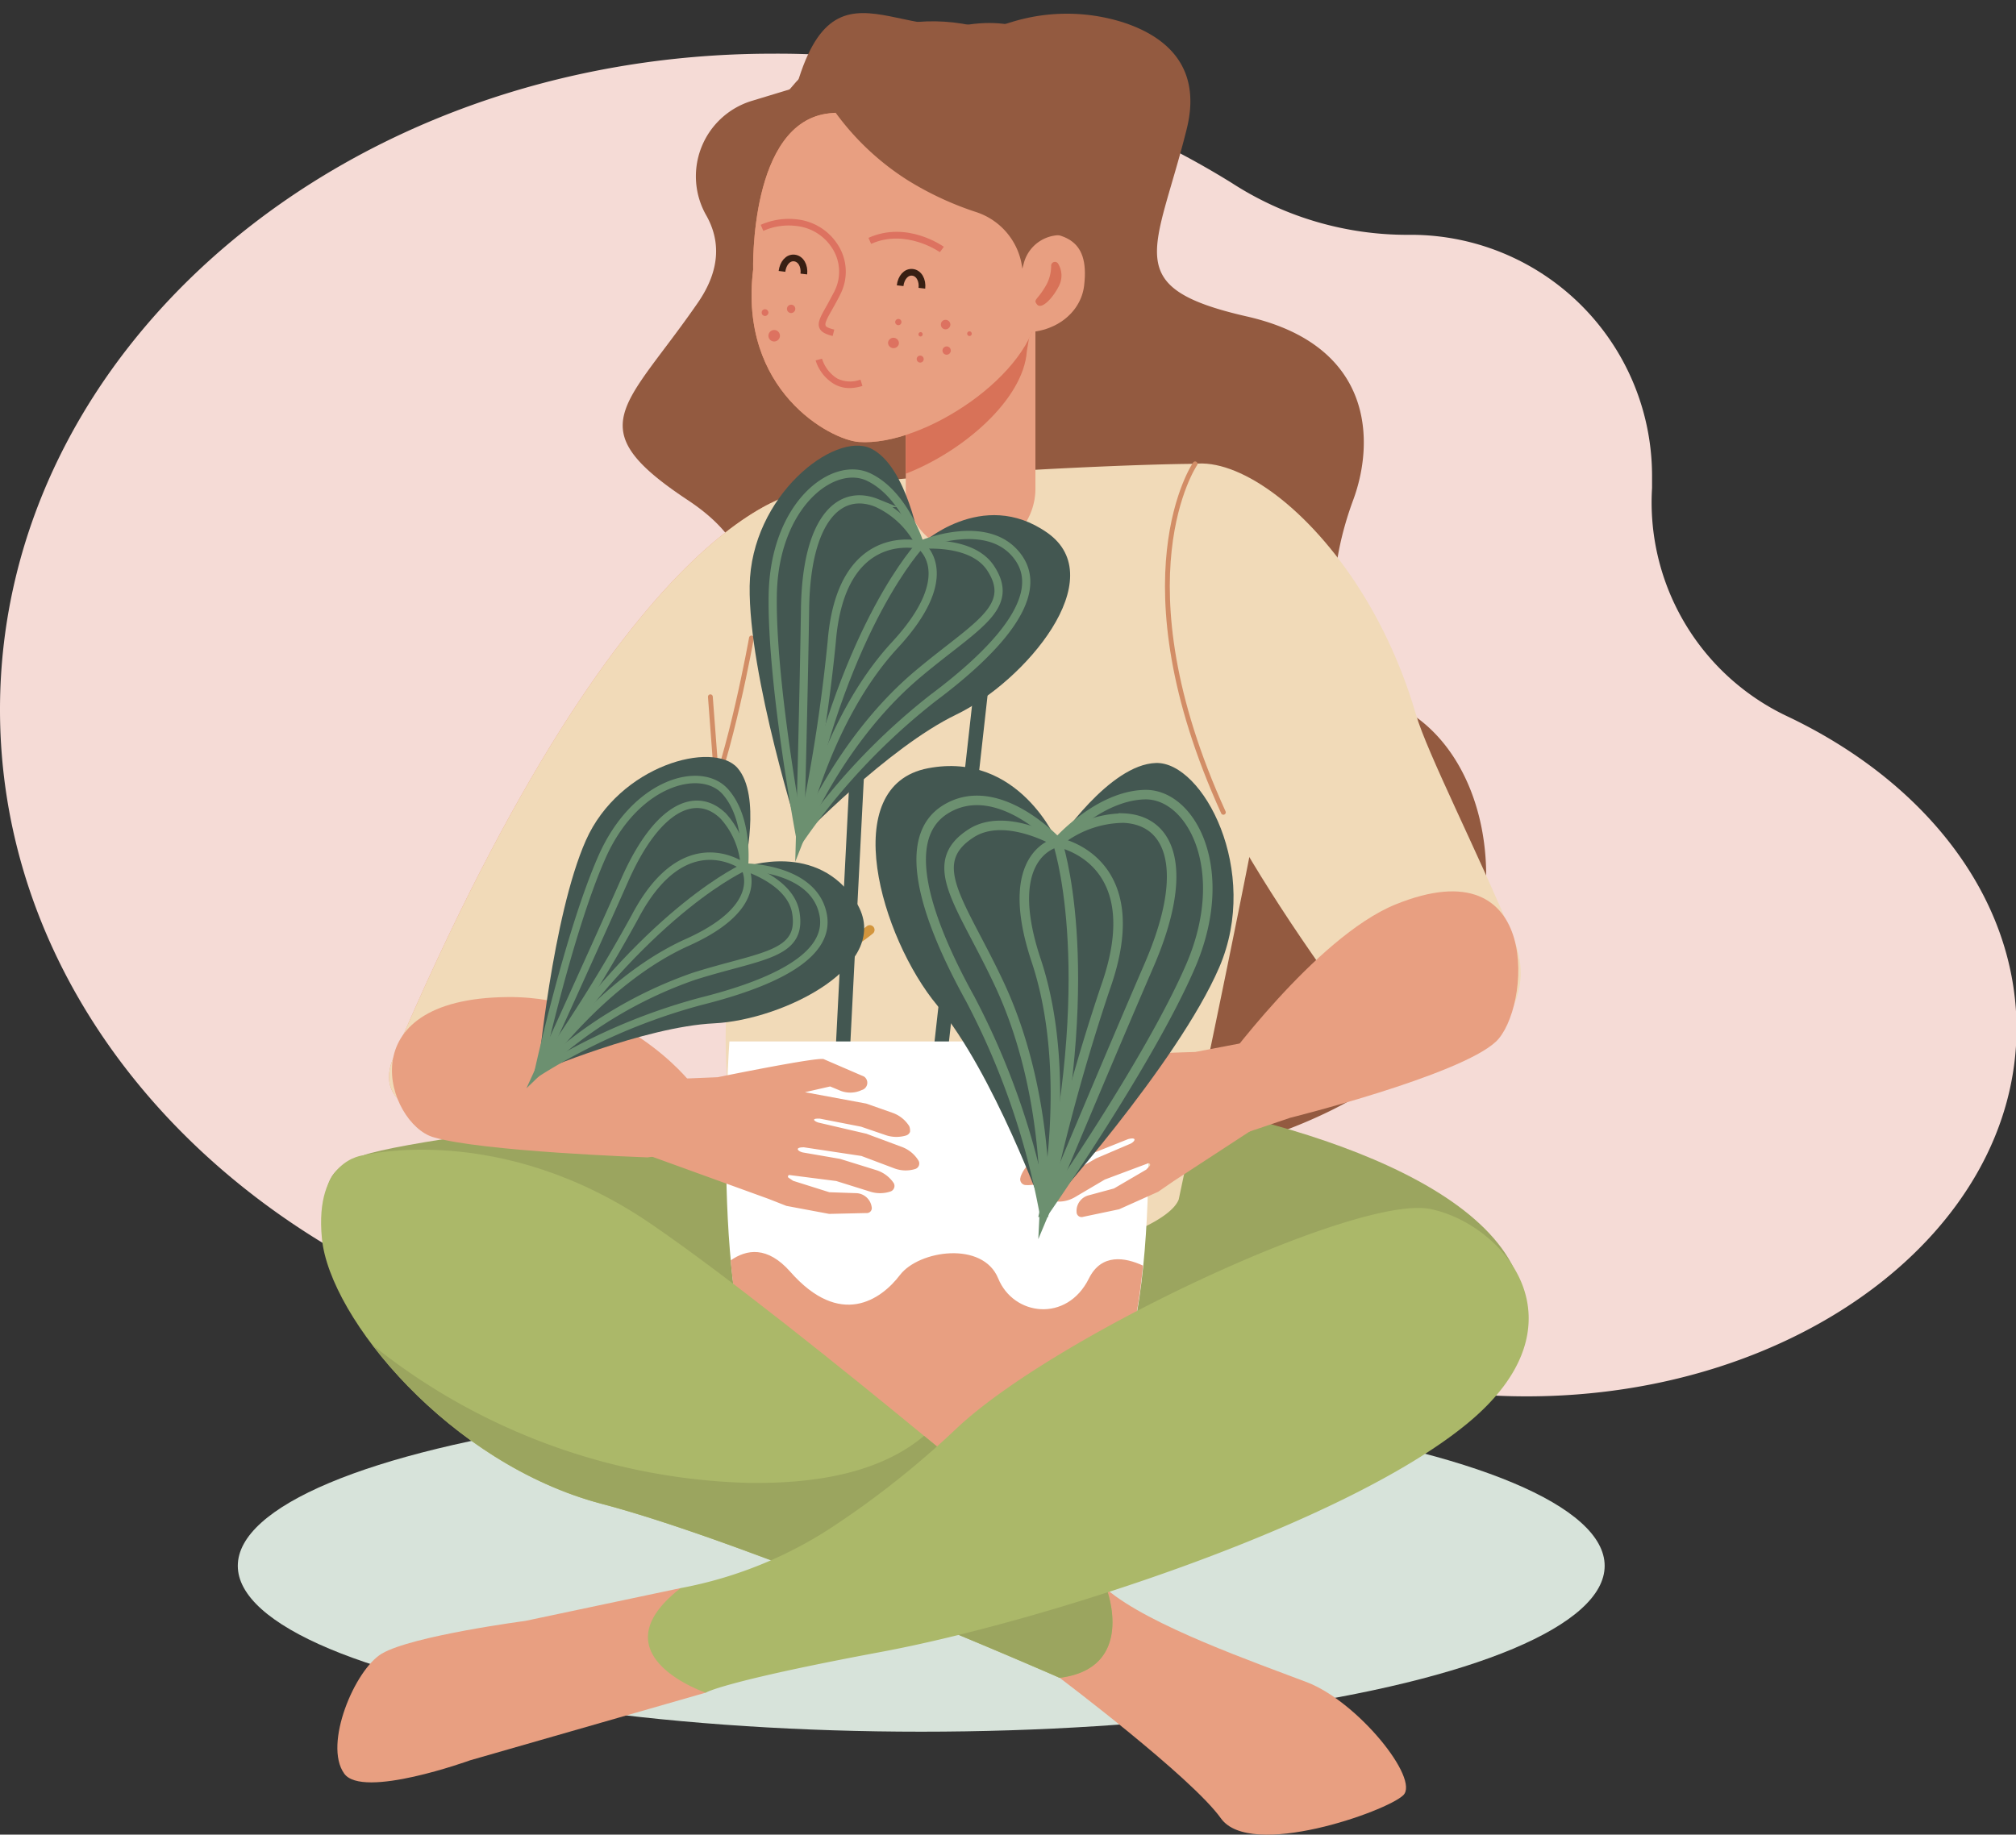
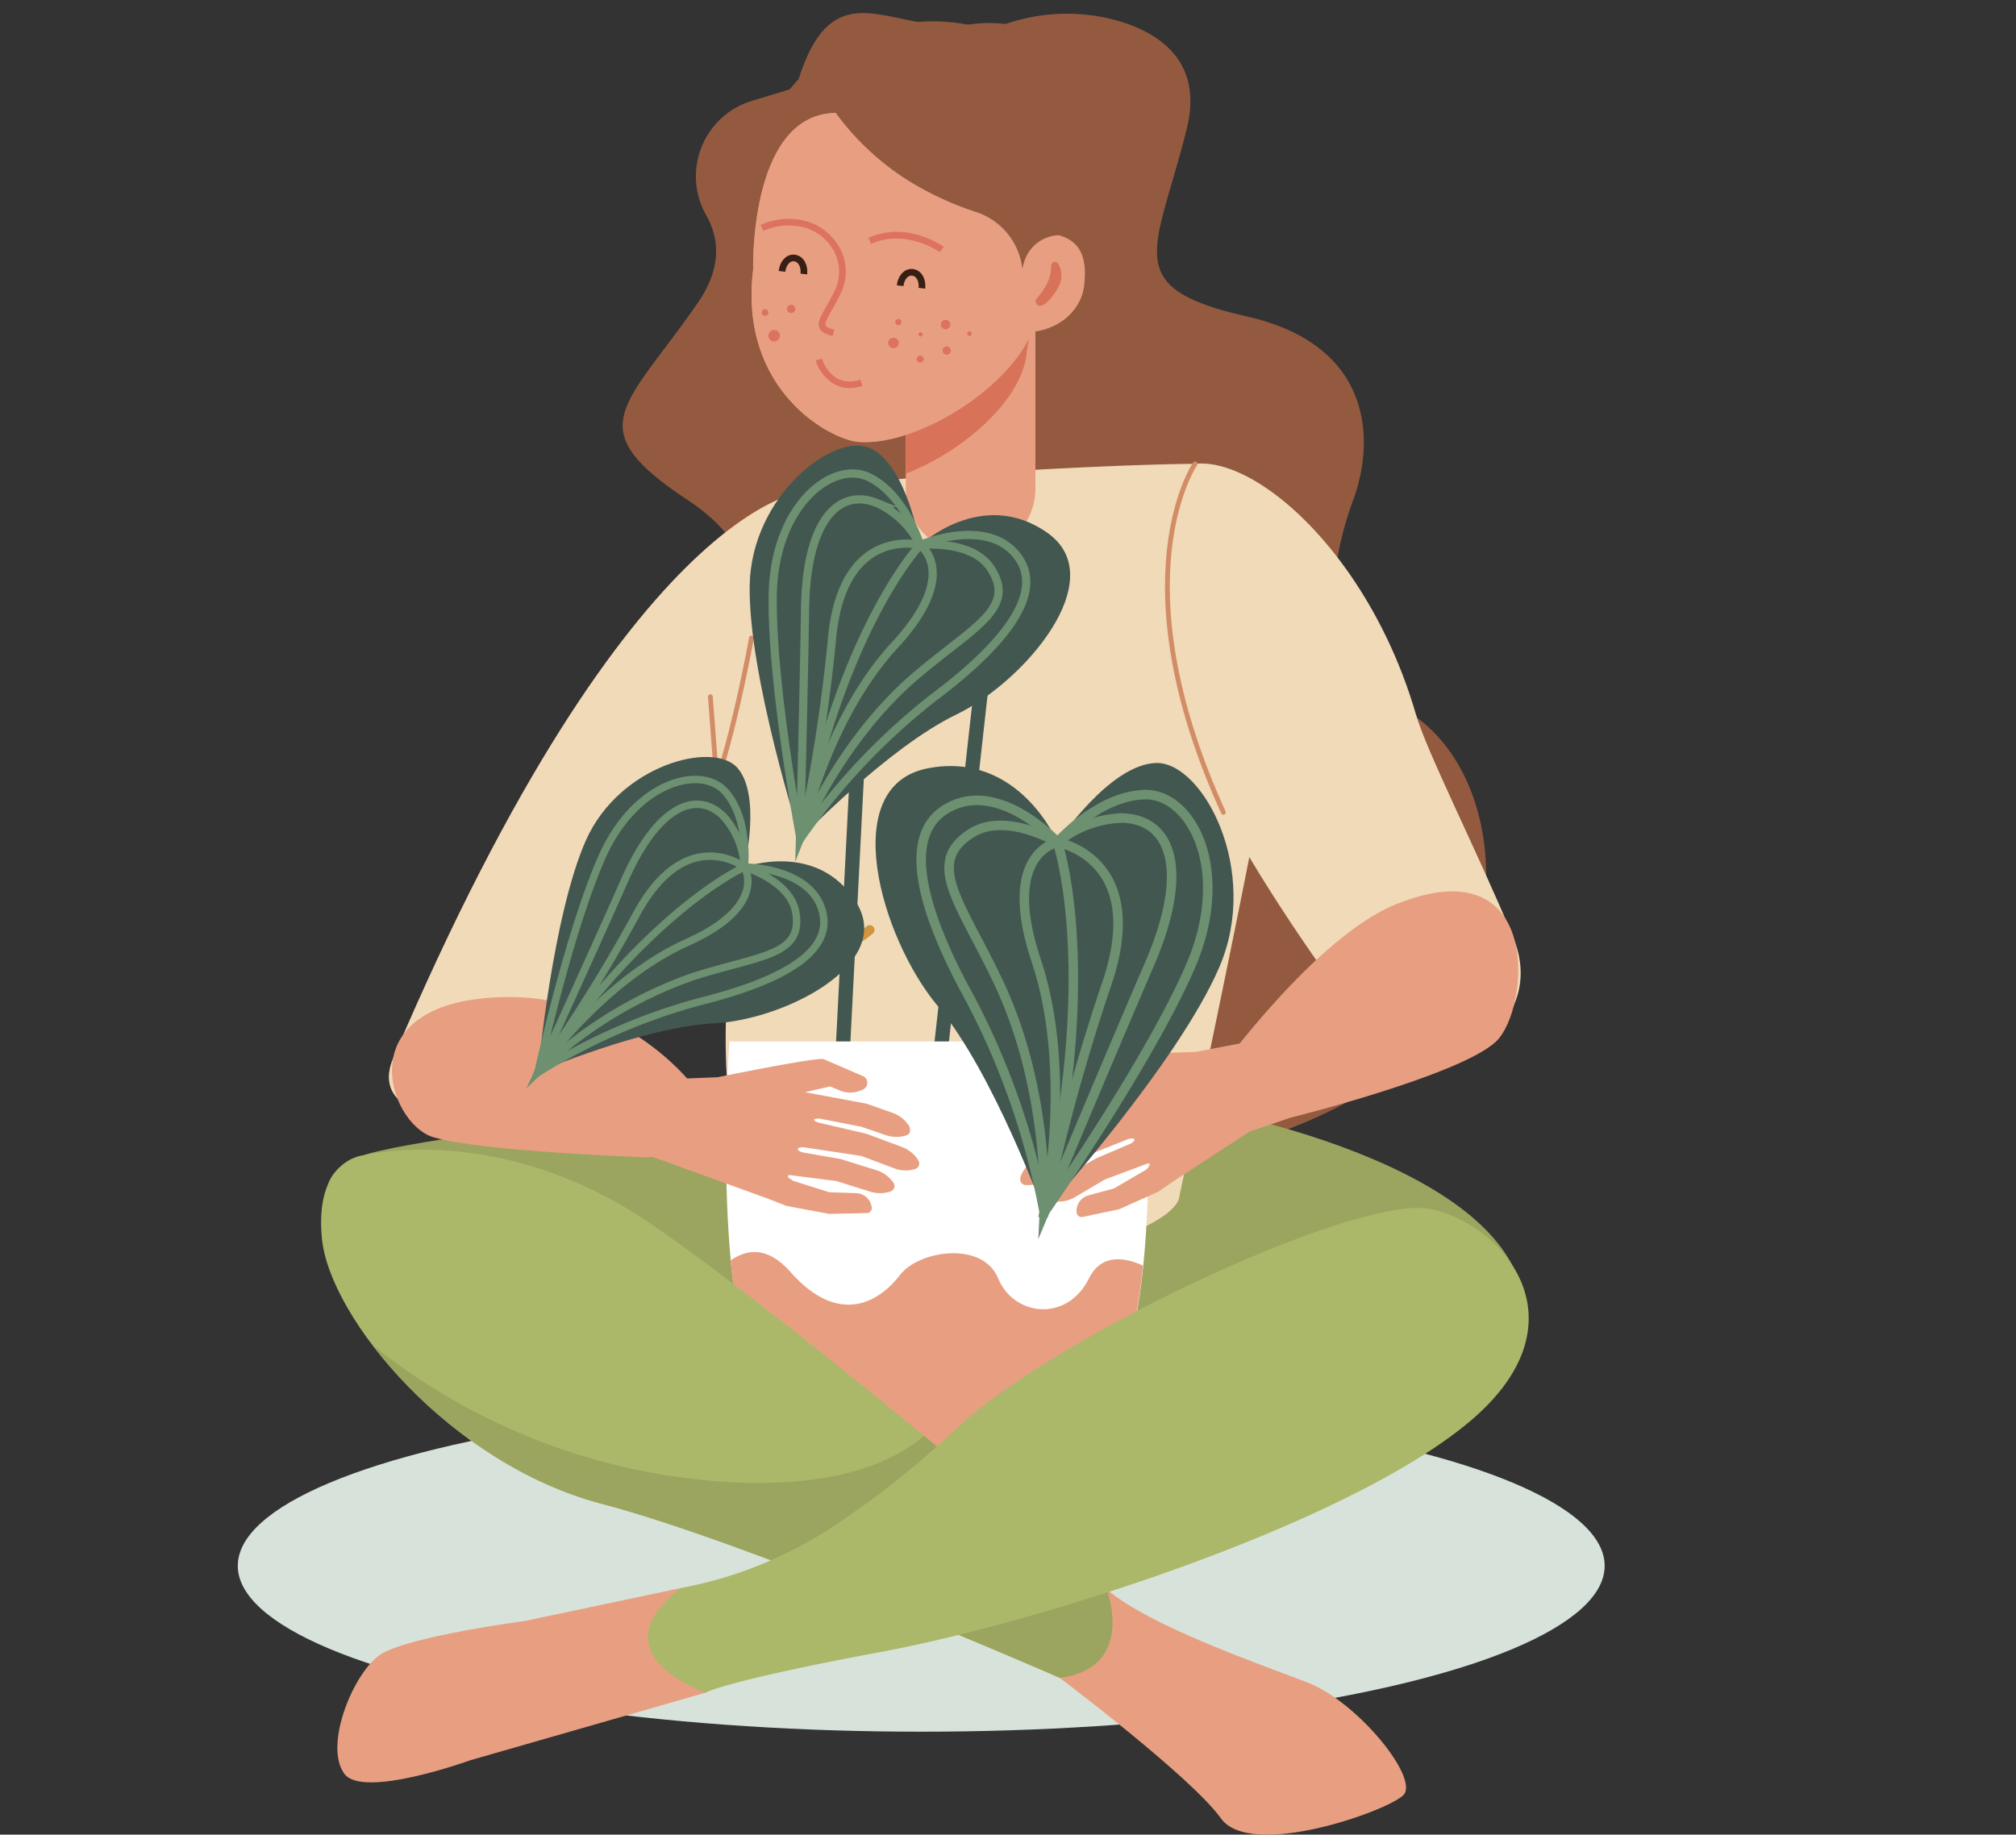
<svg xmlns="http://www.w3.org/2000/svg" id="OBJECTS" viewBox="0 0 213.98 194.77">
  <rect x="0" y="0" width="213.98" height="194.77" fill="#333333" stroke="none" />
  <defs>
    <style>.cls-1{fill:#d7e3da;}.cls-2{fill:#f5dbd6;}.cls-3{fill:#935a40;}.cls-4{fill:#e89f81;}.cls-5{fill:#f1dab8;}.cls-6{fill:#9ba55f;}.cls-7{fill:#e58d6b;}.cls-8{fill:#d87258;}.cls-11,.cls-12,.cls-13,.cls-16,.cls-18,.cls-19,.cls-9{fill:none;stroke-miterlimit:10;}.cls-9{stroke:#381f13;stroke-width:0.71px;}.cls-10{fill:#dd7260;}.cls-11{stroke:#d2953d;}.cls-11,.cls-12{stroke-linecap:round;}.cls-11,.cls-18{stroke-width:1.01px;}.cls-12{stroke:#d28d66;stroke-width:0.51px;}.cls-13{stroke:#435751;stroke-width:1.52px;}.cls-14{fill:#435751;}.cls-15{fill:#fff;}.cls-16,.cls-18,.cls-19{stroke:#6c9070;}.cls-16{stroke-width:0.87px;}.cls-17{fill:#abb869;}.cls-19{stroke-width:0.79px;}</style>
  </defs>
  <ellipse class="cls-1" cx="97.78" cy="166.23" rx="72.54" ry="17.61" />
-   <path class="cls-2" d="M217.93,134.39a25.12,25.12,0,0,1-14.24-24.19c0-.43,0-.87,0-1.31a25.6,25.6,0,0,0-25.92-25.56,34.27,34.27,0,0,1-18.71-5.52A91.43,91.43,0,0,0,110.29,64.1C65,64.1,28.34,95.28,28.34,133.73s36.69,69.63,82,69.63a92.76,92.76,0,0,0,41.5-9.58c9.51,7.9,23.26,12.86,38.54,12.86,28.72,0,52-17.51,52-39.11C242.32,153.56,232.58,141.3,217.93,134.39Z" transform="translate(-28.34 -58.4)" />
  <path class="cls-3" d="M146.82,82.59c-1.29,10.75-10.38,18.5-20.29,17.31S109.62,89,110.91,78.28C114.18,51,121.31,62.38,131.2,61,143.12,59.29,148.11,71.85,146.82,82.59Z" transform="translate(-28.34 -58.4)" />
  <circle class="cls-3" cx="127.36" cy="80.26" r="19.6" transform="translate(-51.04 9.85) rotate(-27.64)" />
  <path class="cls-3" d="M108.07,69.13a8.37,8.37,0,0,0-4.73,12.2c1.39,2.51,1.59,5.62-1,9.31-7.66,11.07-12.64,13.15-1,20.85s4,16-.23,20.87S90.78,147,97.85,154.52c4.16,4.46,9.77,12.32,8.2,18.52a9.4,9.4,0,0,0,9,11.8s55.37,2.65,67.6-20c6.5-12,3.36-26.87-5.93-31.47s-7-15.82-4.75-21.89S174.28,95.09,160.7,92s-9.67-6.81-6.41-19.87c1.73-6.89-2.49-10-6.85-11.39a19.84,19.84,0,0,0-11.72,0Z" transform="translate(-28.34 -58.4)" />
  <path class="cls-4" d="M114.28,110.48s-18.55,0-44.21,60.29c-2.91,6.83,9.2,8.58,16.5,0,6.38-7.5,18.35-18.72,20.94-22.16C113.05,141.23,127.06,106.05,114.28,110.48Z" transform="translate(-28.34 -58.4)" />
  <path class="cls-5" d="M114.28,110.48s-18.55,0-44.21,60.29c-2.91,6.83,9.2,8.58,16.5,0,6.38-7.5,18.35-18.72,20.94-22.16C113.05,141.23,127.06,106.05,114.28,110.48Z" transform="translate(-28.34 -58.4)" />
  <path class="cls-5" d="M150.4,113.29s-7.9,14,24,55.71c4.5,5.9,18.86-.69,14.55-11.09-3.78-9.1-9.13-19.57-10.33-23.7C172,111.48,152.27,99.9,150.4,113.29Z" transform="translate(-28.34 -58.4)" />
  <path class="cls-6" d="M125.4,211.54s14-5,26.85,0S189,213,190.13,198.78,165,176.93,147.56,174.56s-73.56,4-80.65,6.49c-3.73,1.32-11.23,4.81,14.76,29.06C89.91,217.8,125.4,211.54,125.4,211.54Z" transform="translate(-28.34 -58.4)" />
  <path class="cls-5" d="M119.57,194.84c-11.26.52-15.56-15.73-13.84-33.62,0,0-8.64.21-6.8-14.29,1.24-9.83,2.41-32.66,15.35-36.45,4.25-1.25,30.59-2.77,40.91-2.84,5,0,8.22,5.72,8.58,14.56a101.16,101.16,0,0,1-.66,15.18c-.68,6.09-9.66,48.36-9.66,48.36C151.9,189.69,134.88,194.14,119.57,194.84Z" transform="translate(-28.34 -58.4)" />
  <path class="cls-4" d="M131.36,117.15h0a6.88,6.88,0,0,0,6.88-6.88V91.63H124.48v18.64A6.88,6.88,0,0,0,131.36,117.15Z" transform="translate(-28.34 -58.4)" />
  <path class="cls-7" d="M119.5,105.32h0c6.91.49,18.49-7.23,19-14.14,0,0,1.92-10.48.2-13.88-3-5.92-16.75-7.45-22.32-6.87-8.53.89-8.1,16.6-8.1,16.6C106.72,99.86,116.48,105.1,119.5,105.32Z" transform="translate(-28.34 -58.4)" />
  <path class="cls-8" d="M124.48,91.63v17.06c6.1-2.36,12.49-7.89,12.85-13,0,0,.32-1.77.59-4.08Z" transform="translate(-28.34 -58.4)" />
  <path class="cls-4" d="M119.5,105.32h0c6.91.49,18.49-7.23,19-14.14,0,0,1.92-10.48.2-13.88-3-5.92-16.75-7.45-22.32-6.87-8.53.89-8.1,16.6-8.1,16.6C106.72,99.86,116.48,105.1,119.5,105.32Z" transform="translate(-28.34 -58.4)" />
  <path class="cls-4" d="M143.41,88.72c-.36,3-3.29,5.18-6.86,4.94l.81-10.75C140.92,83.15,144.05,83.42,143.41,88.72Z" transform="translate(-28.34 -58.4)" />
  <path class="cls-8" d="M139.91,86.6a.4.4,0,0,1,.75-.19,2.4,2.4,0,0,1,.09,2.32c-.65,1.32-1.86,2.57-2.33,2s.06-.43,1-2.13A4.24,4.24,0,0,0,139.91,86.6Z" transform="translate(-28.34 -58.4)" />
  <path class="cls-3" d="M138.23,69.59c-5-2.23-23.95-3.9-23.95-3.9a28,28,0,0,0,10.43,11.86A33.54,33.54,0,0,0,132,80.93a7.17,7.17,0,0,1,4.85,6h0l.18-.67a4,4,0,0,1,4.51-2.84h0S143.19,71.82,138.23,69.59Z" transform="translate(-28.34 -58.4)" />
  <path class="cls-9" d="M126.19,89c.1-.86-.32-1.62-1-1.69s-1.21.56-1.31,1.42" transform="translate(-28.34 -58.4)" />
  <path class="cls-9" d="M113.66,87.49c.1-.87-.32-1.62-1-1.7s-1.21.56-1.32,1.42" transform="translate(-28.34 -58.4)" />
  <path class="cls-10" d="M128.1,85.17s-3.59-2.54-7.3-.88l-.28-.64c4.07-1.83,7.83.84,8,.95Z" transform="translate(-28.34 -58.4)" />
  <path class="cls-10" d="M116.72,94.07c-.81-.2-1.23-.45-1.4-.84-.25-.58.12-1.23.73-2.31.25-.44.54-1,.85-1.58a5.72,5.72,0,0,0,.28-.68,4.59,4.59,0,0,0-.53-3.94,5.13,5.13,0,0,0-3.79-2.33,6.6,6.6,0,0,0-3.5.52l-.28-.64a7.32,7.32,0,0,1,3.86-.58,5.88,5.88,0,0,1,4.3,2.65,5.26,5.26,0,0,1,.61,4.54,5.69,5.69,0,0,1-.32.77c-.31.63-.61,1.16-.87,1.62-.45.79-.8,1.42-.69,1.68,0,.11.24.28.92.44Z" transform="translate(-28.34 -58.4)" />
  <path class="cls-10" d="M128.21,92.8a.5.5,0,0,0,.44.56.52.52,0,0,0,.56-.44.51.51,0,0,0-.44-.56A.49.49,0,0,0,128.21,92.8Z" transform="translate(-28.34 -58.4)" />
  <path class="cls-10" d="M125.83,93.9a.22.22,0,0,0,.44,0,.22.22,0,0,0-.19-.24A.23.23,0,0,0,125.83,93.9Z" transform="translate(-28.34 -58.4)" />
  <path class="cls-10" d="M128.38,95.57a.44.44,0,1,0,.49-.39A.45.45,0,0,0,128.38,95.57Z" transform="translate(-28.34 -58.4)" />
  <path class="cls-10" d="M131,93.79a.25.25,0,0,0,.21.28.24.24,0,0,0,.27-.22.24.24,0,0,0-.21-.27A.24.24,0,0,0,131,93.79Z" transform="translate(-28.34 -58.4)" />
  <path class="cls-10" d="M125.64,96.48a.38.38,0,0,0,.33.41.37.37,0,0,0,.41-.32.37.37,0,1,0-.74-.09Z" transform="translate(-28.34 -58.4)" />
  <path class="cls-10" d="M123.36,92.55a.33.33,0,0,0,.66.08.33.33,0,0,0-.29-.37A.34.34,0,0,0,123.36,92.55Z" transform="translate(-28.34 -58.4)" />
  <path class="cls-10" d="M123.75,94.88a.58.58,0,0,0-1.15-.14.58.58,0,0,0,1.15.14Z" transform="translate(-28.34 -58.4)" />
  <path class="cls-10" d="M111.87,91.14a.44.44,0,0,0,.88.1.44.44,0,0,0-.39-.49A.45.45,0,0,0,111.87,91.14Z" transform="translate(-28.34 -58.4)" />
  <path class="cls-10" d="M111.12,94.11a.61.61,0,1,0-.68.54A.62.62,0,0,0,111.12,94.11Z" transform="translate(-28.34 -58.4)" />
  <path class="cls-10" d="M109.19,91.54a.35.35,0,0,0,.31.4.37.37,0,0,0,.4-.32.36.36,0,0,0-.32-.39A.34.34,0,0,0,109.19,91.54Z" transform="translate(-28.34 -58.4)" />
  <path class="cls-10" d="M118.53,99.6a3.3,3.3,0,0,1-1.62-.41,4.45,4.45,0,0,1-2-2.53l.68-.18a3.82,3.82,0,0,0,1.61,2.1,3.1,3.1,0,0,0,2.47.12l.21.67A4.81,4.81,0,0,1,118.53,99.6Z" transform="translate(-28.34 -58.4)" />
  <path class="cls-4" d="M157.75,172s10.18-14.09,18.68-17.57C192.21,148,190.76,165.62,187.1,169c-3.89,3.6-21.83,8.07-21.83,8.07-1.54.54-5.52,1.86-5.52,1.86S157.64,177.33,157.75,172Z" transform="translate(-28.34 -58.4)" />
  <path class="cls-11" d="M131,159.1s14.63,7.64,27.24-6.08" transform="translate(-28.34 -58.4)" />
  <path class="cls-11" d="M120.66,157.12a19.23,19.23,0,0,1-14.93,4.1" transform="translate(-28.34 -58.4)" />
  <path class="cls-12" d="M155.19,107.64s-8.31,12.13,3,37" transform="translate(-28.34 -58.4)" />
  <path class="cls-12" d="M108.1,126.13s-2.24,12.57-4.9,18.49" transform="translate(-28.34 -58.4)" />
  <line class="cls-12" x1="75.4" y1="73.97" x2="76.08" y2="82.99" />
  <line class="cls-13" x1="104.28" y1="71.82" x2="99.47" y2="114.94" />
  <rect class="cls-14" x="96.01" y="149.52" width="45.56" height="1.52" transform="translate(-65.68 202.87) rotate(-87.08)" />
  <path class="cls-15" d="M144.82,208.06c-6.39,5.61-27.63,5.61-34,0-7.41-6.51-5.06-39.1-5.06-39.1h44.14S152.23,201.55,144.82,208.06Z" transform="translate(-28.34 -58.4)" />
  <path class="cls-4" d="M143.92,194.12c-2.33,4.71-8,4-9.63,0s-8.42-3-10.43-.36-6.34,5.67-11.64-.35c-2.43-2.75-4.64-2.39-6.33-1.2.64,6.92,2,13.33,4.91,15.85,6.39,5.61,27.63,5.61,34,0,2.79-2.45,4.19-8.59,4.86-15.3C147.76,191.88,145.25,191.44,143.92,194.12Z" transform="translate(-28.34 -58.4)" />
  <path class="cls-14" d="M126,116.26s6.57-6.16,13.49-1.31-2.37,15.8-9.65,19.31-16.54,13.16-16.54,13.16-5.53-17.26-5.39-26.82,9-16.44,12.86-14.59S126,116.26,126,116.26Z" transform="translate(-28.34 -58.4)" />
  <path class="cls-16" d="M126,116.26s7.34-3.16,10.48,1.4c2.89,4.2-2.64,10-9.1,14.83a68.5,68.5,0,0,0-14.08,14.93s-3.09-16.26-2.94-25.83,6.39-14.38,10.21-12.53S126,116.26,126,116.26Z" transform="translate(-28.34 -58.4)" />
  <path class="cls-16" d="M126,116.26s5.48-.63,7.5,2.48c2.78,4.27-1.82,6.18-8,11.44-8.27,7.1-12.25,17.24-12.25,17.24s.4-14.84.54-24.41,3.69-12.8,7.62-11.21A9.53,9.53,0,0,1,126,116.26Z" transform="translate(-28.34 -58.4)" />
  <path class="cls-16" d="M126,116.26s4.36,3-2.68,10.62c-7.4,8-10,20.54-10,20.54a181.58,181.58,0,0,0,3.3-20.88C117.62,114.07,126,116.26,126,116.26Z" transform="translate(-28.34 -58.4)" />
  <path class="cls-16" d="M126,116.26s-7.8,8.25-12.3,29.25" transform="translate(-28.34 -58.4)" />
  <path class="cls-4" d="M100.56,227l-16.47,3.48s-12,1.58-15.22,3.47c-2.87,1.7-6.22,9.63-4,12.73,1.93,2.75,13.36-1.4,13.36-1.4l25-7.18S110.36,229.77,100.56,227Z" transform="translate(-28.34 -58.4)" />
  <path class="cls-4" d="M140.81,236.52s14,10.54,17.12,14.92,17.56-.72,19.35-2.45-4.83-9.94-10.22-12-16.73-6-21.26-9.87S135.83,234.64,140.81,236.52Z" transform="translate(-28.34 -58.4)" />
  <path class="cls-17" d="M66.91,181.05s14.48-3.69,30.51,7.27S145.8,227.1,145.8,227.1s3.2,8.38-5,9.42c0,0-32.49-14.23-48.61-18.47S63.34,198.34,62.51,189.9,66.91,181.05,66.91,181.05Z" transform="translate(-28.34 -58.4)" />
  <path class="cls-6" d="M145.8,227.1s-8.74-7.52-19.38-16.27c-5,4.21-12.24,5.07-18.55,5A66.67,66.67,0,0,1,69,202.07l-1.11-.87c5.34,7,14.16,14.18,24.33,16.85,16.12,4.24,48.61,18.47,48.61,18.47C149,235.48,145.8,227.1,145.8,227.1Z" transform="translate(-28.34 -58.4)" />
  <path class="cls-17" d="M100.56,227A44,44,0,0,0,117,220.3a95.63,95.63,0,0,0,12.77-10.16c10.37-9.88,42.68-24.95,50.38-23.39s17,12.08,3.85,22.84-45.11,21-62.08,24.17-18.67,4.34-18.67,4.34-11.8-4-2.67-11.1Z" transform="translate(-28.34 -58.4)" />
  <path class="cls-4" d="M111.81,186.42l-1.91-.75-13.38-4.85L98.69,173l5.82-.24s10.84-2.22,11.28-1.91l4.26,1.84a.8.8,0,0,1-.24,1.43,2.86,2.86,0,0,1-2.44,0l-.92-.38-2.67.61,6.51,1.21,2.84,1a3.44,3.44,0,0,1,1.72,1.4,1.27,1.27,0,0,1,.08.6.65.65,0,0,1-.4.38,3.55,3.55,0,0,1-2.26-.06l-2.54-.87-4.36-.85c-1.15-.05-.41.36-.14.42l5.07,1.18,3.79,1.41a3.5,3.5,0,0,1,1.72,1.41l0,0a.62.62,0,0,1,.06.56.61.61,0,0,1-.41.37l0,0a3.42,3.42,0,0,1-2.21-.08l-3.48-1.31-6.1-.92c-1.1,0-.58.46-.1.55l3.94.68,3.86,1.2a3.47,3.47,0,0,1,1.79,1.31l0,0a.6.6,0,0,1,.09.55.62.62,0,0,1-.39.4l0,0a3.48,3.48,0,0,1-2.21,0l-3.55-1.11-4.92-.63a.16.16,0,0,0-.11.3l.46.31,3.84,1.21,2.9.1a1.72,1.72,0,0,1,1.59,1.46.53.53,0,0,1-.57.65l-3.94.09Z" transform="translate(-28.34 -58.4)" />
  <path class="cls-4" d="M101.64,173.33s-7.15-9.18-19.4-9.08c-17.25.14-12.76,13.42-7.93,14.87,5.13,1.54,22.74,2.15,22.74,2.15,1.65-.19,5.85-.75,5.85-.75S104.11,178.13,101.64,173.33Z" transform="translate(-28.34 -58.4)" />
  <path class="cls-4" d="M151.27,184.92l1.67-1.15,11.78-7.69L160.86,169l-5.66,1.08s-10.93.31-11.29.71l-3.68,2.73a.79.79,0,0,0,.55,1.32,2.85,2.85,0,0,0,2.36-.54l.79-.58h2.71l-6,2.63-2.51,1.58a3.34,3.34,0,0,0-1.34,1.73,1.36,1.36,0,0,0,0,.6.63.63,0,0,0,.48.27,3.48,3.48,0,0,0,2.16-.57l2.24-1.41,4-1.8c1.1-.3.48.26.23.38l-4.61,2.28L138,181.61a3.51,3.51,0,0,0-1.34,1.74v.05a.61.61,0,0,0,.55.81h.05a3.51,3.51,0,0,0,2.11-.57l3.05-2.05,5.66-2.26c1.06-.26.67.31.22.5l-3.63,1.55-3.45,2a3.46,3.46,0,0,0-1.43,1.66l0,.05a.66.66,0,0,0,0,.55.61.61,0,0,0,.46.3h.06a3.38,3.38,0,0,0,2.13-.45l3.17-1.87,4.59-1.72a.17.17,0,0,1,.18.27l-.38.4-3.42,2-2.77.75a1.71,1.71,0,0,0-1.2,1.76.53.53,0,0,0,.7.5l3.81-.8Z" transform="translate(-28.34 -58.4)" />
  <path class="cls-14" d="M140.58,147.82s-4.05-9.71-13.74-7.86-5,18,1,25.2,11.31,21.94,11.31,21.94,14.17-15.73,18.6-26-1.75-21.84-6.71-21.7S140.58,147.82,140.58,147.82Z" transform="translate(-28.34 -58.4)" />
  <path class="cls-18" d="M140.58,147.82s-6.3-6.88-11.83-3.53c-5.1,3.09-2,11.88,2.57,20.16a79.88,79.88,0,0,1,7.85,22.65s11.08-15.84,15.52-26.09.09-18.39-4.87-18.25S140.58,147.82,140.58,147.82Z" transform="translate(-28.34 -58.4)" />
  <path class="cls-18" d="M140.58,147.82s-5.53-3.3-9.17-.95c-5,3.22-1,7.45,3,16,5.4,11.53,4.78,24.23,4.78,24.23s6.69-16,11.12-26.25,2.22-15.41-2.74-15.6A11.17,11.17,0,0,0,140.58,147.82Z" transform="translate(-28.34 -58.4)" />
  <path class="cls-18" d="M140.58,147.82s-6.09,1.11-2.24,12.6c4,12.08.83,26.68.83,26.68a213.64,213.64,0,0,1,6.49-23.82C150.56,149.5,140.58,147.82,140.58,147.82Z" transform="translate(-28.34 -58.4)" />
  <path class="cls-18" d="M140.58,147.82s4.35,12.53-.92,37.06" transform="translate(-28.34 -58.4)" />
  <path class="cls-14" d="M107.35,150.45s7.77-2.84,11.87,3.74-7.68,12.49-15.09,12.85-18.69,5.17-18.69,5.17,1.53-16.56,5.08-24.58,13.54-10.64,16.1-7.7S107.35,150.45,107.35,150.45Z" transform="translate(-28.34 -58.4)" />
  <path class="cls-19" d="M107.35,150.45s7.33,0,8.35,5c.94,4.59-5.81,7.46-13,9.26a63.09,63.09,0,0,0-17.26,7.55s3.24-14.84,6.79-22.87,10.56-9.85,13.12-6.92S107.35,150.45,107.35,150.45Z" transform="translate(-28.34 -58.4)" />
  <path class="cls-19" d="M107.35,150.45s4.86,1.44,5.45,4.79c.81,4.61-3.76,4.57-10.82,6.81a45.34,45.34,0,0,0-16.54,10.16s5.67-12.39,9.22-20.41,7.71-9.49,10.47-6.74A8.76,8.76,0,0,1,107.35,150.45Z" transform="translate(-28.34 -58.4)" />
  <path class="cls-19" d="M107.35,150.45s2.61,4.11-6.07,8c-9.13,4.11-15.84,13.75-15.84,13.75a168.14,168.14,0,0,0,10.29-16.45C101.07,145.6,107.35,150.45,107.35,150.45Z" transform="translate(-28.34 -58.4)" />
  <path class="cls-19" d="M107.35,150.45s-9.54,4.18-20.88,20.29" transform="translate(-28.34 -58.4)" />
</svg>